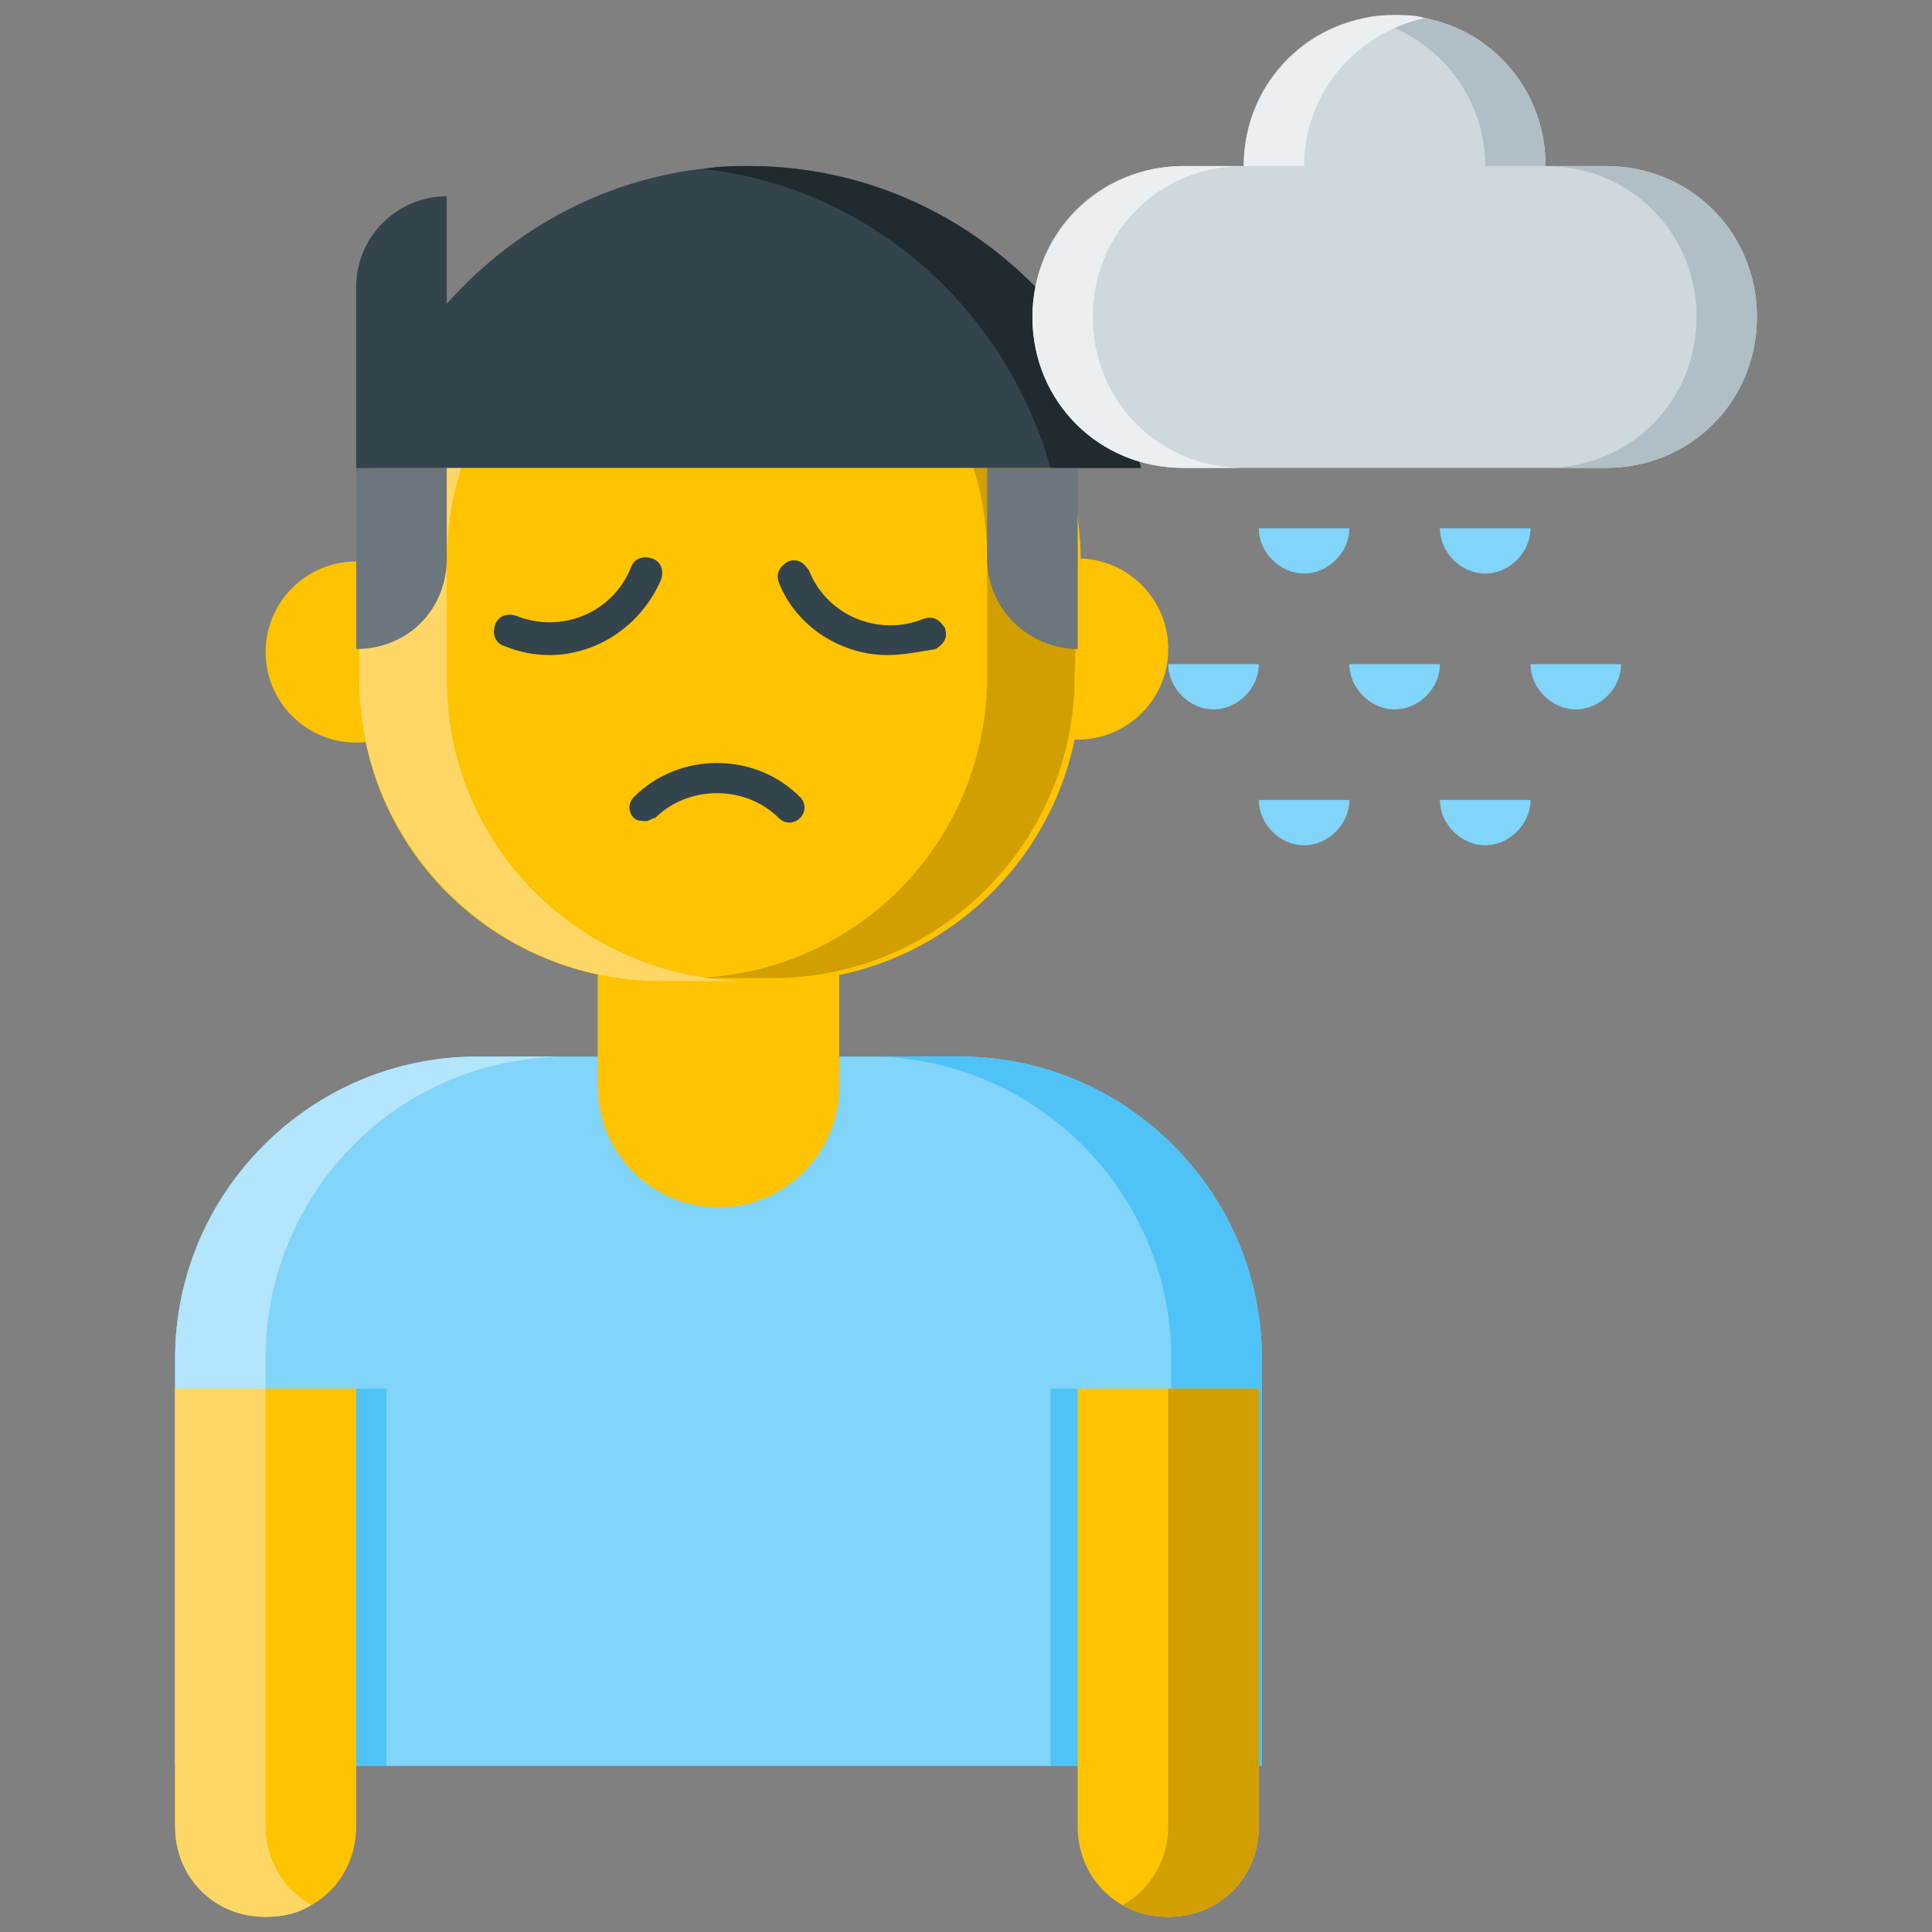
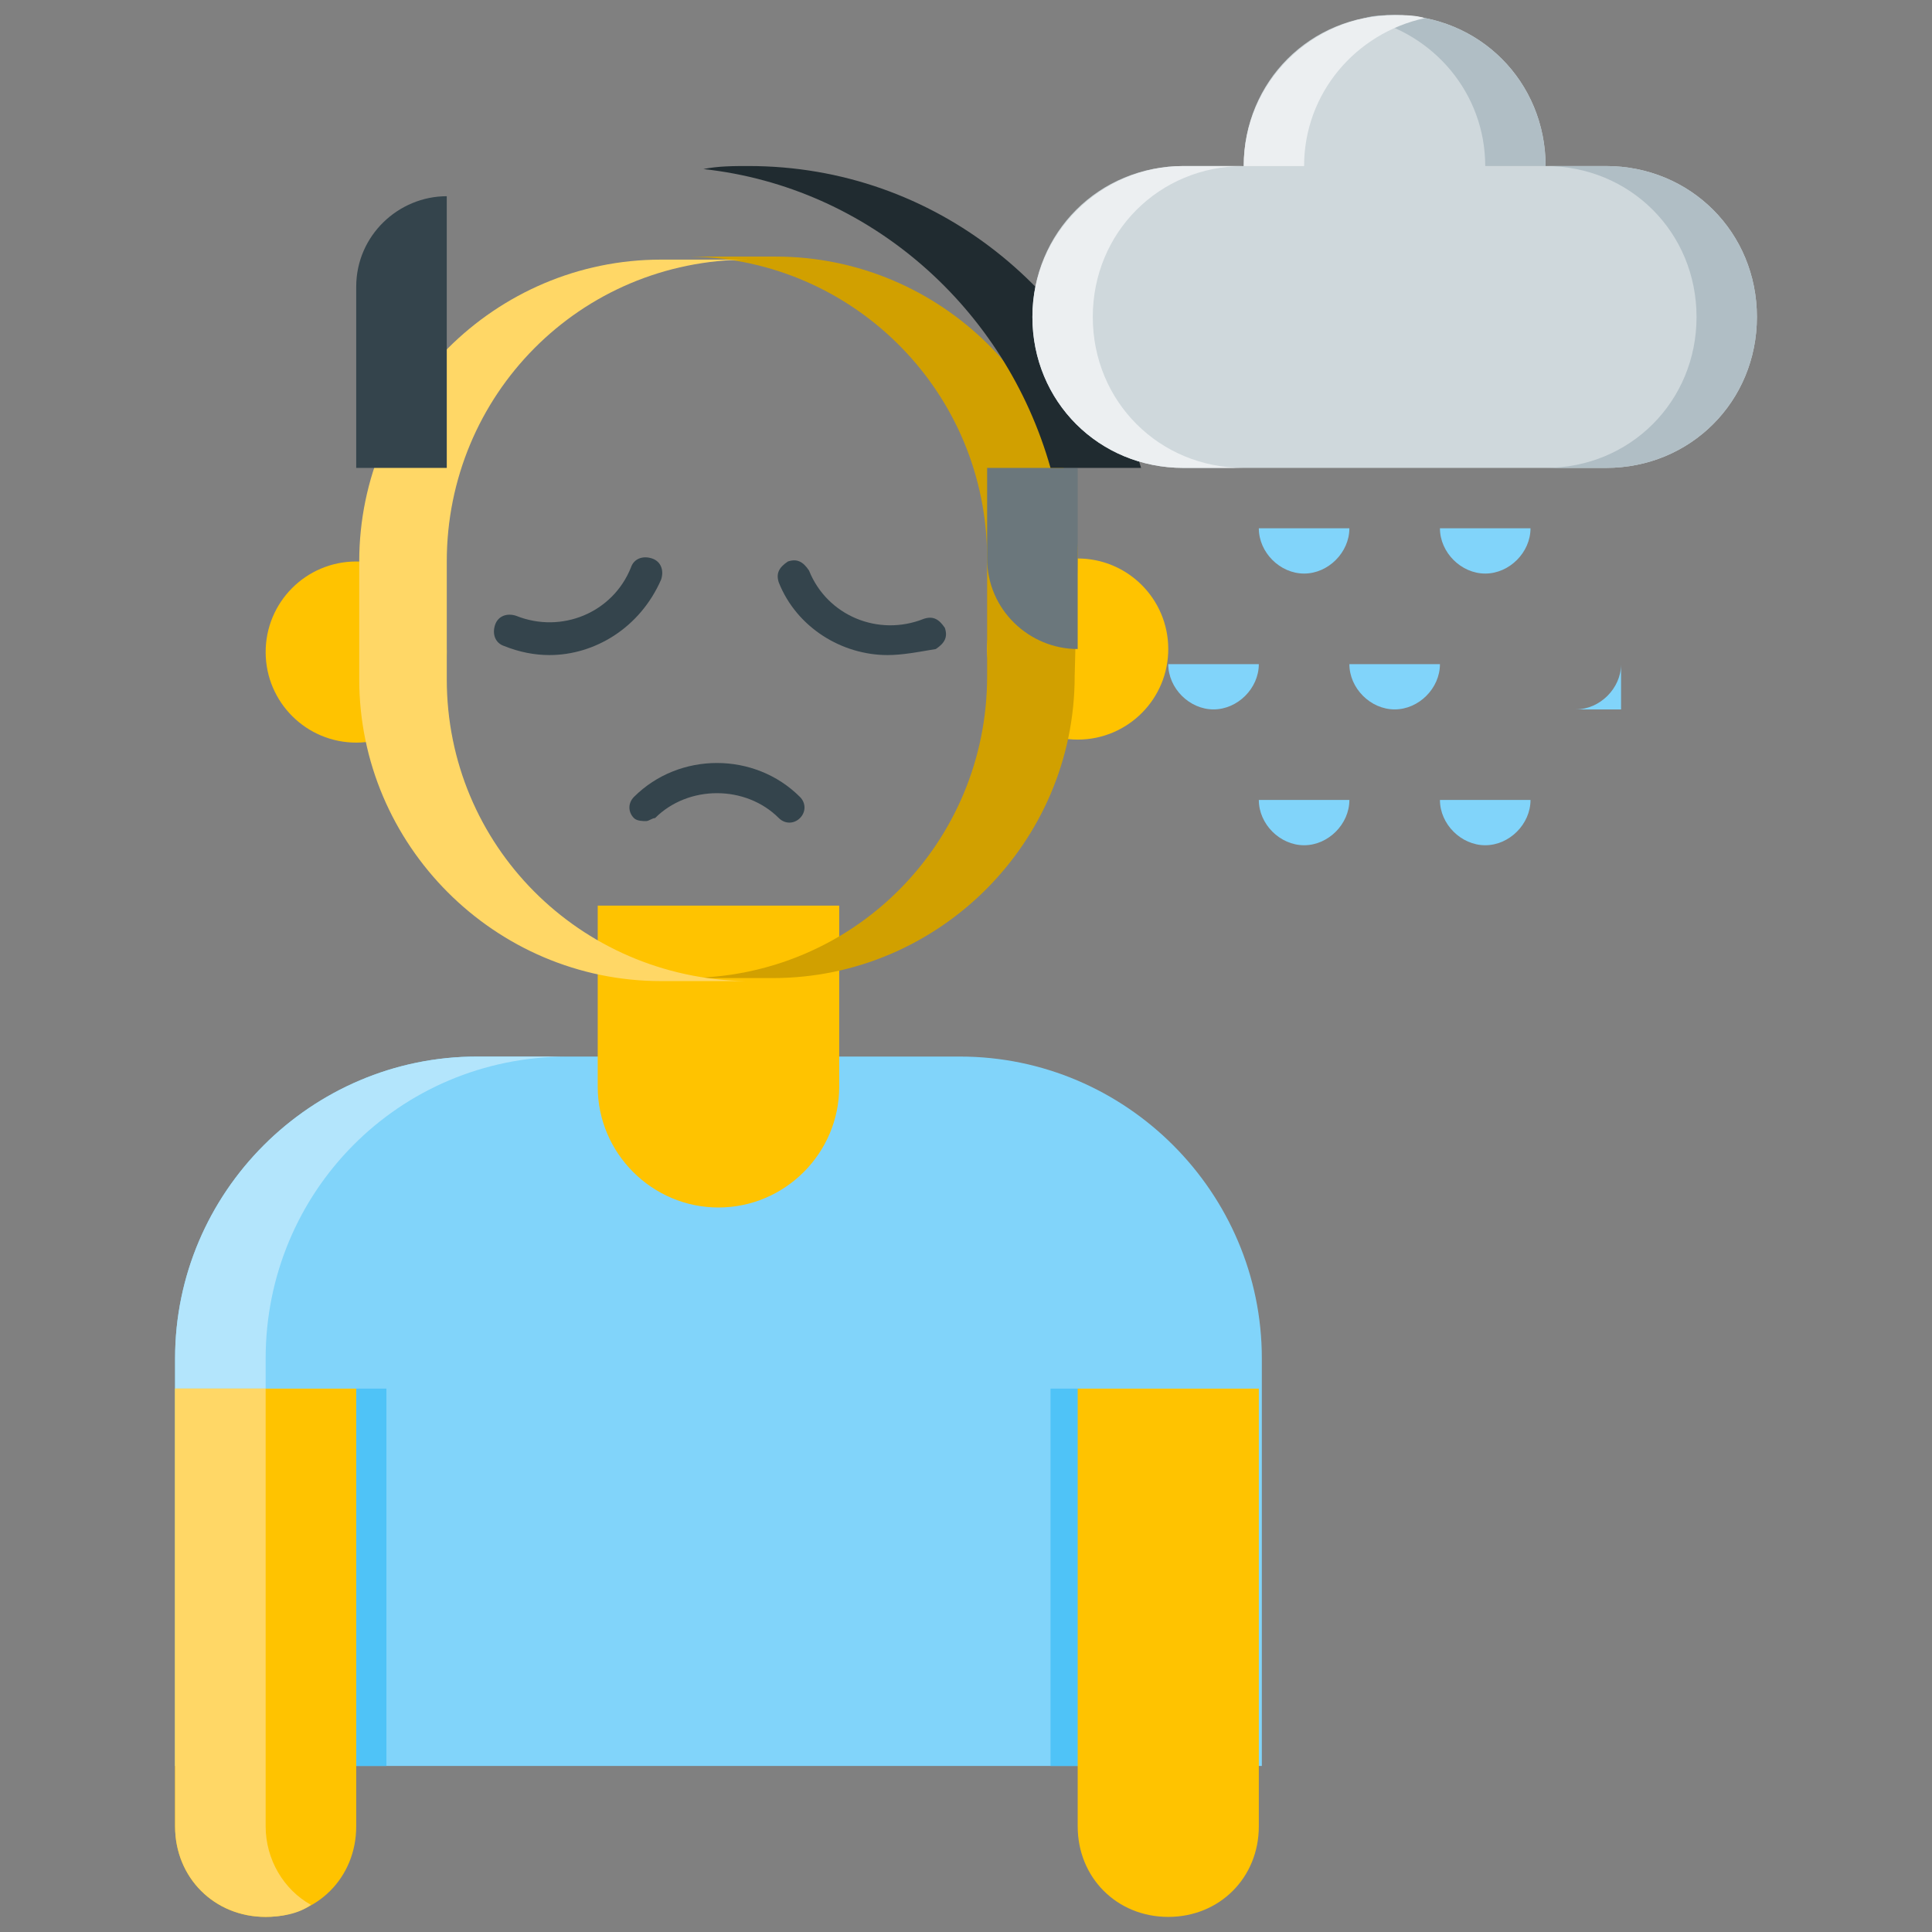
<svg xmlns="http://www.w3.org/2000/svg" version="1.1" id="Layer_1" x="0px" y="0px" viewBox="0 0 64 64" style="enable-background:new 0 0 64 64;" xml:space="preserve">
  <rect x="0" y="0" width="64" height="64" fill="#808080" stroke="none" />
  <style type="text/css">
	.st0{fill:#FFC300;}
	.st1{fill:#D1A000;}
	.st2{fill:#CFD8DC;}
	.st3{fill:#B0BEC5;}
	.st4{fill:#34444C;}
	.st5{fill:#F72250;}
	.st6{fill:#81D4FA;}
	.st7{fill:#33E0A6;}
	.st8{fill:#8FEECE;}
	.st9{fill:#FFD766;}
	.st10{fill:#1976D2;}
	.st11{fill:#1E88E5;}
	.st12{fill:#ECEFF1;}
	.st13{fill:#90A4AE;}
	.st14{fill:#B3E5FC;}
	.st15{fill:#4FC3F7;}
	.st16{fill:#1565C0;}
	.st17{fill:#29B6F6;}
	.st18{fill:#202B30;}
	.st19{fill:#6B777C;}
	.st20{fill:#FAFAFA;}
	.st21{fill:#FFFFFF;}
	.st22{fill:#26A379;}
	.st23{fill:#18664C;}
	.st24{fill:#B4193B;}
	.st25{fill:#F95E7F;}
	.st26{fill:#711025;}
	.st27{fill:#78909C;}
	.st28{fill:#039BE5;}
	.st29{fill:#1B2428;}
	.st30{fill:#13191C;}
	.st31{fill:#FDD835;}
</style>
  <g id="Depression">
    <g>
      <g>
        <path class="st6" d="M41.8,58.5h-36V45c0-5.5,4.5-10,10-10h16c5.5,0,10,4.5,10,10V58.5z" />
        <path class="st14" d="M18.8,35h-3c-5.5,0-10,4.5-10,10v13.5h3V45C8.8,39.5,13.2,35,18.8,35z" />
-         <path class="st15" d="M28.8,35h3c5.5,0,10,4.5,10,10v13.5h-3V45C38.8,39.5,34.3,35,28.8,35z" />
        <rect x="11.8" y="46" class="st15" width="1" height="12.5" />
        <rect x="34.8" y="46" class="st15" width="1" height="12.5" />
        <path class="st0" d="M23.8,40L23.8,40c-2.2,0-4-1.8-4-4v-6h8v6C27.8,38.2,26,40,23.8,40z" />
        <ellipse transform="matrix(1 -3.885496e-03 3.885496e-03 1 -8.324967e-02 0.139)" class="st0" cx="35.7" cy="21.5" rx="3" ry="3" />
        <ellipse transform="matrix(1 -3.885496e-03 3.885496e-03 1 -8.379295e-02 4.586507e-02)" class="st0" cx="11.8" cy="21.6" rx="3" ry="3" />
-         <path class="st0" d="M25.8,32.5l-3.9,0c-5.5,0-10-4.4-10-10l0-3.9c0-5.5,4.4-10,10-10l3.9,0c5.5,0,10,4.4,10,10l0,3.9     C35.8,28,31.3,32.5,25.8,32.5z" />
        <path class="st1" d="M35.7,18.5c0-5.5-4.5-10-10-10l-2.8,0c5.4,0.1,9.8,4.5,9.8,10l0,3.9c0,5.5-4.4,10-10,10l-1.2,0     c0.1,0,0.2,0,0.2,0l3.9,0c5.5,0,10-4.5,10-10L35.7,18.5z" />
        <g>
          <path class="st4" d="M21.4,27.2c-0.1,0-0.3,0-0.4-0.1c-0.2-0.2-0.2-0.5,0-0.7c1.5-1.5,4-1.5,5.5,0c0.2,0.2,0.2,0.5,0,0.7      c-0.2,0.2-0.5,0.2-0.7,0c-1.1-1.1-3-1.1-4.1,0C21.6,27.1,21.5,27.2,21.4,27.2z" />
        </g>
        <path class="st19" d="M35.7,21.5L35.7,21.5l0-6h-3v3C32.7,20.2,34.1,21.5,35.7,21.5z" />
        <path class="st9" d="M14.8,22.5l0-3.9c0-5.5,4.4-10,10-10l1.2,0c-0.1,0-0.2,0-0.2,0l-3.9,0c-5.5,0-10,4.5-10,10l0,3.9     c0,5.5,4.5,10,10,10l2.8,0C19.2,32.4,14.8,28,14.8,22.5z" />
-         <path class="st19" d="M11.8,21.5L11.8,21.5l0-6h3v3C14.8,20.2,13.5,21.5,11.8,21.5z" />
        <path class="st4" d="M14.8,6.5L14.8,6.5l0,9h-3v-6C11.8,7.8,13.2,6.5,14.8,6.5z" />
-         <path class="st4" d="M11.8,15.5h26c-1.7-5.8-6.9-10-13-10S13.5,9.7,11.8,15.5z" />
        <path class="st18" d="M24.8,5.5c-0.5,0-1,0-1.5,0.1c5.5,0.6,10,4.6,11.5,9.9h3C36.1,9.7,31,5.5,24.8,5.5z" />
        <path class="st0" d="M41.7,46h-6v14.5c0,1.7,1.3,3,3,3h0c1.7,0,3-1.3,3-3V46z" />
-         <path class="st1" d="M38.7,46v14.5c0,1.1-0.6,2.1-1.5,2.6c0.4,0.3,1,0.4,1.5,0.4c1.7,0,3-1.3,3-3V46H38.7z" />
        <path class="st0" d="M11.8,46h-6v14.5c0,1.7,1.3,3,3,3h0c1.7,0,3-1.3,3-3V46z" />
        <g>
          <path class="st4" d="M18.2,21.7c-0.5,0-1-0.1-1.5-0.3c-0.3-0.1-0.4-0.4-0.3-0.7c0.1-0.3,0.4-0.4,0.7-0.3      c1.5,0.6,3.2-0.1,3.8-1.6c0.1-0.3,0.4-0.4,0.7-0.3c0.3,0.1,0.4,0.4,0.3,0.7C21.2,20.8,19.7,21.7,18.2,21.7z" />
        </g>
        <g>
          <path class="st4" d="M29.4,21.7c-1.5,0-3-0.9-3.6-2.4c-0.1-0.3,0-0.5,0.3-0.7c0.3-0.1,0.5,0,0.7,0.3c0.6,1.5,2.3,2.2,3.8,1.6      c0.3-0.1,0.5,0,0.7,0.3c0.1,0.3,0,0.5-0.3,0.7C30.4,21.6,29.9,21.7,29.4,21.7z" />
        </g>
        <path class="st9" d="M8.8,46v14.5c0,1.1,0.6,2.1,1.5,2.6c-0.4,0.3-1,0.4-1.5,0.4c-1.7,0-3-1.3-3-3V46H8.8z" />
      </g>
      <g>
        <g>
          <path class="st2" d="M51.2,5.5L51.2,5.5c0-2.8-2.2-5-5-5h0c-2.8,0-5,2.2-5,5v0h-2c-2.8,0-5,2.2-5,5v0c0,2.8,2.2,5,5,5h14      c2.8,0,5-2.2,5-5v0c0-2.8-2.2-5-5-5H51.2z" />
          <g>
            <path class="st3" d="M53.2,5.5h-2c2.8,0,5,2.2,5,5v0c0,2.8-2.2,5-5,5h2c2.8,0,5-2.2,5-5v0C58.2,7.7,56,5.5,53.2,5.5z" />
            <path class="st3" d="M46.2,0.5c-0.3,0-0.7,0-1,0.1c2.3,0.5,4,2.5,4,4.9v0h2v0C51.2,2.7,49,0.5,46.2,0.5z" />
          </g>
          <g>
            <path class="st12" d="M39.2,5.5h2c-2.8,0-5,2.2-5,5v0c0,2.8,2.2,5,5,5h-2c-2.8,0-5-2.2-5-5v0C34.2,7.7,36.5,5.5,39.2,5.5z" />
            <path class="st12" d="M46.2,0.5c0.3,0,0.7,0,1,0.1c-2.3,0.5-4,2.5-4,4.9v0h-2v0C41.2,2.7,43.5,0.5,46.2,0.5z" />
          </g>
        </g>
        <path class="st6" d="M50.7,17.5c0,0.8-0.7,1.5-1.5,1.5c-0.8,0-1.5-0.7-1.5-1.5H50.7z" />
        <path class="st6" d="M50.7,26.5C50.7,26.5,50.7,26.5,50.7,26.5c0,0.8-0.7,1.5-1.5,1.5c-0.8,0-1.5-0.7-1.5-1.5H50.7z" />
-         <path class="st6" d="M53.7,22C53.7,22,53.7,22,53.7,22c0,0.8-0.7,1.5-1.5,1.5c-0.8,0-1.5-0.7-1.5-1.5H53.7z" />
+         <path class="st6" d="M53.7,22C53.7,22,53.7,22,53.7,22c0,0.8-0.7,1.5-1.5,1.5H53.7z" />
        <path class="st6" d="M44.7,17.5c0,0.8-0.7,1.5-1.5,1.5c-0.8,0-1.5-0.7-1.5-1.5H44.7z" />
        <path class="st6" d="M44.7,26.5C44.7,26.5,44.7,26.5,44.7,26.5c0,0.8-0.7,1.5-1.5,1.5c-0.8,0-1.5-0.7-1.5-1.5H44.7z" />
        <path class="st6" d="M47.7,22C47.7,22,47.7,22,47.7,22c0,0.8-0.7,1.5-1.5,1.5c-0.8,0-1.5-0.7-1.5-1.5H47.7z" />
        <path class="st6" d="M41.7,22C41.7,22,41.8,22,41.7,22c0,0.8-0.7,1.5-1.5,1.5c-0.8,0-1.5-0.7-1.5-1.5H41.7z" />
      </g>
    </g>
  </g>
</svg>